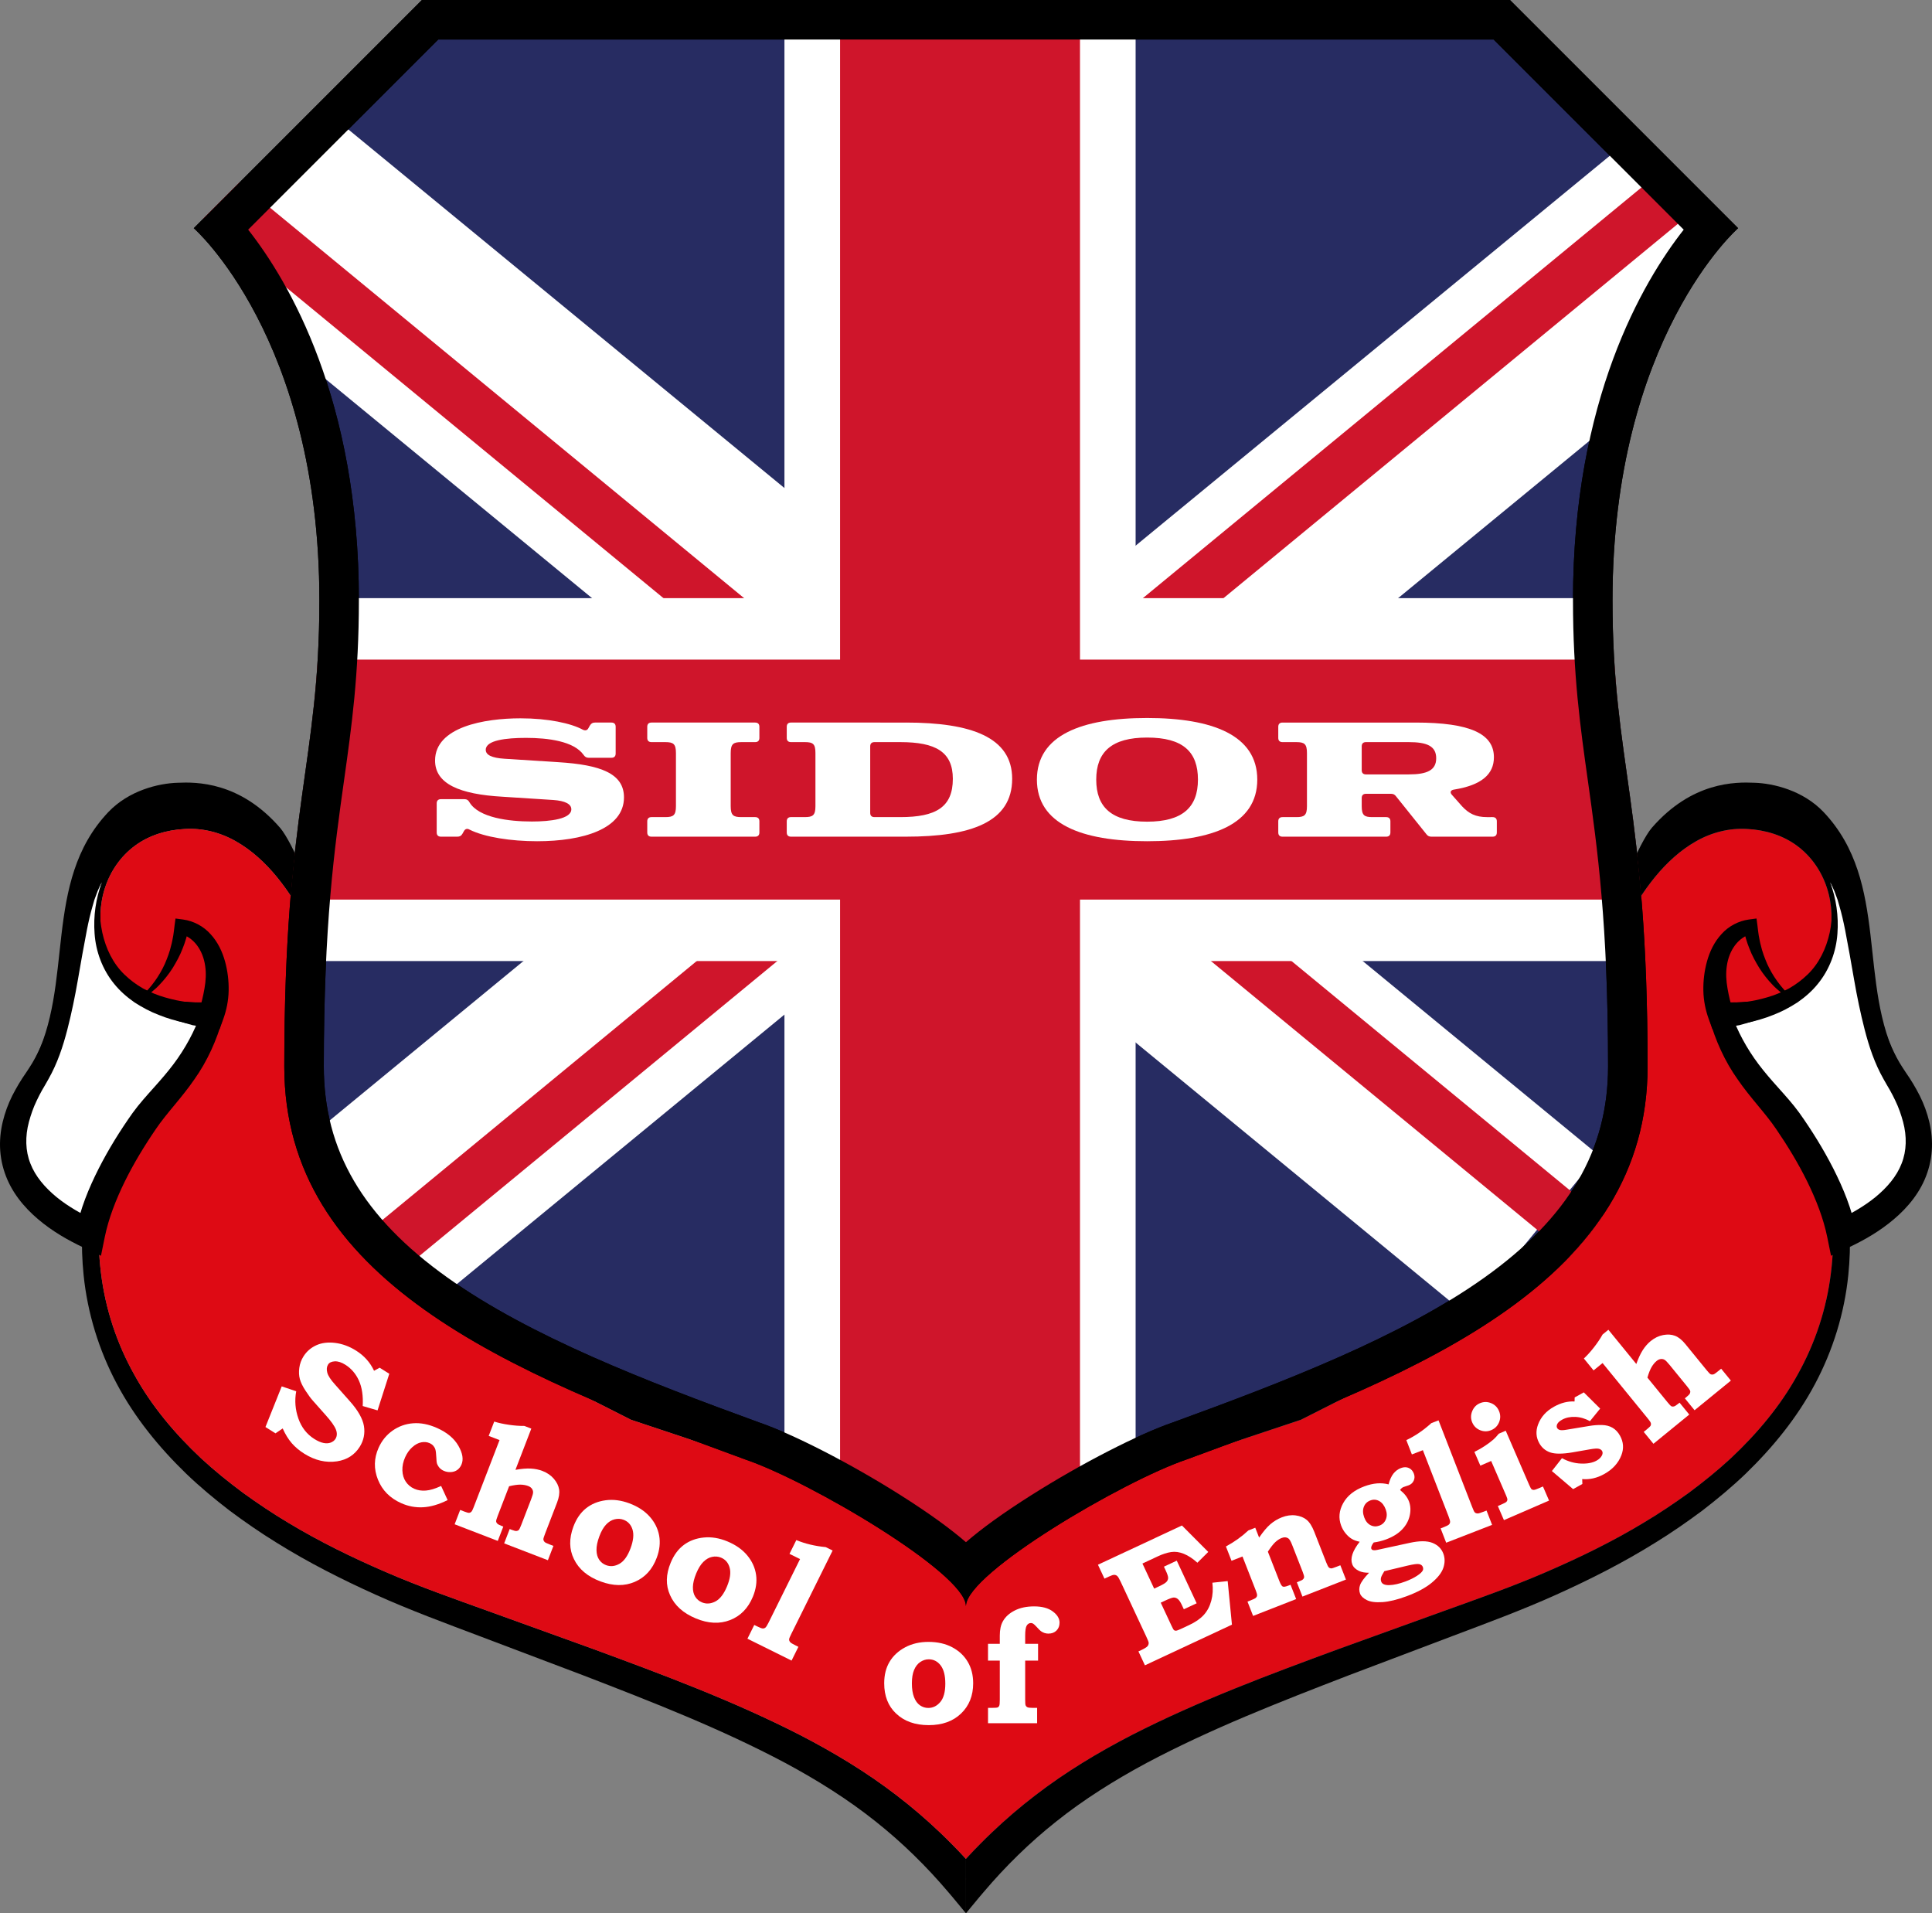
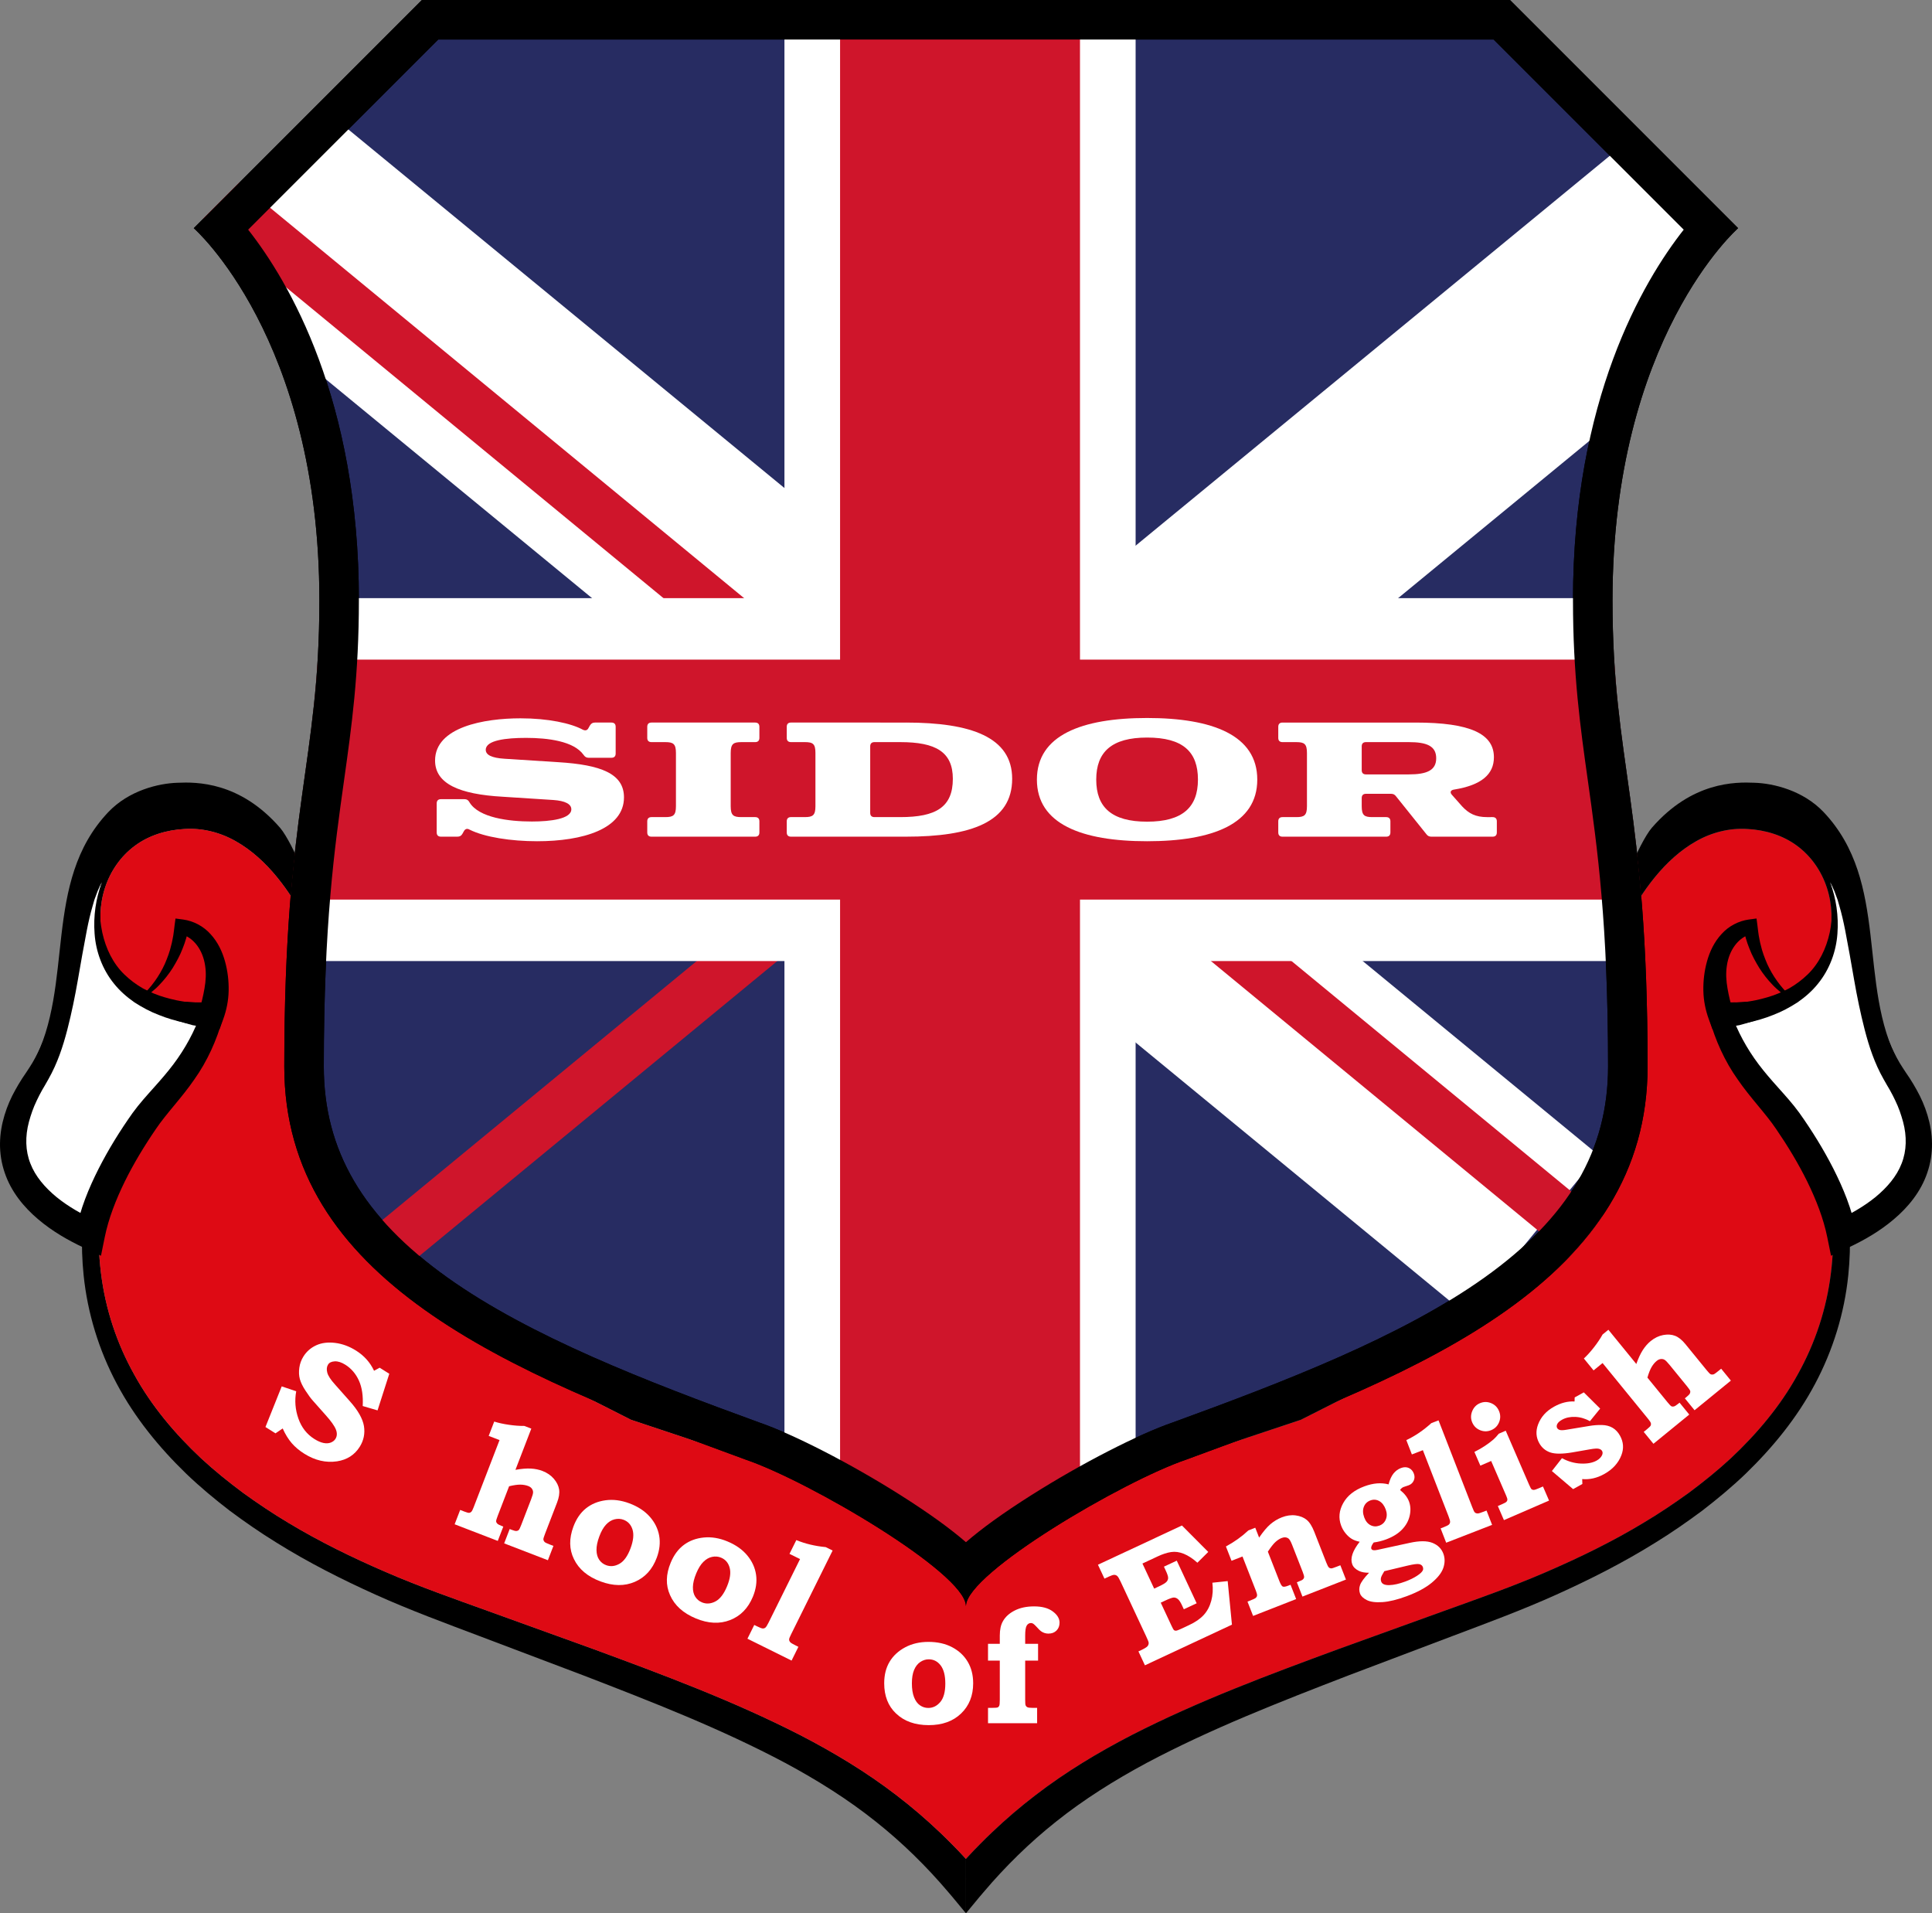
<svg xmlns="http://www.w3.org/2000/svg" version="1.1" baseProfile="basic" id="Warstwa_1" x="0px" y="0px" viewBox="0 0 391.216 387.366" xml:space="preserve">
  <rect x="0" y="0" width="391.216" height="387.366" fill="#808080" stroke="none" />
  <style type="text/css">
	.st0{display:none;}
	.st1{display:inline;fill:#DE0A14;}
	.st2{display:inline;}
	.st3{fill:#DE0A14;}
	.st4{fill:#FFFFFF;}
	.st5{fill:none;}
	.st6{fill:#272C62;}
	.st7{fill:#CF152B;}
</style>
  <g class="st0">
    <path class="st1" d="M62.065,340.316c0.185-2.271-0.317-4.535-1.438-6.518c-3.175-5.617-10.751-16.352-22.275-16.352   c-12.515,0-19.067,9.383-19.067,18.733c0,13.693,2.205,21.229-0.81,59.853c-2.356,30.184,14.968,59.183,70.933,79.896   c56.772,21.011,83.503,29.356,106.187,56.19c0-20.54,0-63.939,0-63.939l-24.47-17.89l-16.131-7.62l-25.833-8.282l-27.276-13.411   l-14.798-8.858l-12.442-10.233l-9.534-15.644l-3.258-14.245l-0.552-10.988l-0.105-9.47c-0.004-0.349,0.008-0.699,0.037-1.047   L62.065,340.316z" />
    <path class="st2" d="M62.065,340.316c0.138-1.883-0.194-3.799-0.975-5.512c-0.852-1.676-1.922-3.246-3.02-4.77   c-1.126-1.508-2.345-2.946-3.683-4.256c-1.33-1.315-2.758-2.528-4.317-3.522c-0.757-0.531-1.578-0.948-2.377-1.39   c-0.411-0.199-0.837-0.364-1.252-0.548c-0.411-0.193-0.837-0.344-1.27-0.471c-1.693-0.625-3.486-0.828-5.222-0.878   c-3.495,0.035-7.053,0.904-9.775,2.728c-2.785,1.747-4.751,4.407-5.827,7.309c-0.533,1.46-0.86,2.981-0.98,4.506l-0.04,1.144   c-0.001,0.38,0.04,0.761,0.053,1.137c0.007,0.34,0.06,0.838,0.1,1.288l0.109,1.37l1.126,11.174   c0.337,3.813,0.239,7.691,0.233,11.536c-0.012,7.702-0.302,15.345-0.762,22.951c-0.228,3.803-0.495,7.598-0.783,11.388   c-0.088,0.981-0.091,1.81-0.128,2.696l-0.098,2.626c-0.072,0.878,0.031,1.744,0.062,2.614l0.129,2.609   c0.558,6.93,2.457,13.676,5.63,19.849c3.157,6.186,7.542,11.775,12.61,16.758c5.012,5.056,10.944,9.281,17.059,13.184l4.686,2.814   c0.768,0.489,1.587,0.901,2.401,1.323l2.438,1.27c1.636,0.829,3.225,1.735,4.898,2.504l5.03,2.283   c3.313,1.599,6.811,2.847,10.234,4.236l2.578,1.022l2.651,0.982l5.311,1.959l21.279,7.865c7.095,2.688,14.201,5.347,21.267,8.286   c7.057,2.942,14.12,5.981,20.998,9.624c6.877,3.613,13.601,7.738,19.84,12.59c6.247,4.837,11.953,10.391,17.04,16.375l-8.598,3.147   l0-63.938l1.998,3.935l-24.469-17.889l0.795,0.472l-16.13-7.62l0.594,0.234l-25.833-8.282l-0.341-0.109l-0.322-0.158L99.735,425.35   l-0.173-0.085l-0.18-0.107c-2.471-1.468-4.922-2.971-7.409-4.411c-2.482-1.45-5.007-2.828-7.43-4.377l-0.439-0.281l-0.164-0.144   c-2.017-1.775-3.963-3.635-5.944-5.453c-1.96-1.844-3.926-3.68-5.859-5.557l-0.709-0.689l-0.155-0.307   c-1.379-2.736-2.791-5.451-4.141-8.203l-4.081-8.24l-0.268-0.541l-0.024-0.177c-0.656-4.847-1.351-9.684-2.071-14.516l-0.029-0.195   l0-0.013c0.067-2.656,0.116-5.309,0.126-7.958c-0.014-2.648,0.087-5.298,0.173-7.946c0.072-2.635,0.028-5.314,0.385-7.936   C61.624,345.585,61.825,342.949,62.065,340.316z M62.065,340.316c-0.189,2.637-0.419,5.271-0.566,7.912   c-0.073,1.324-0.21,2.635-0.128,3.949l0.172,3.962c0.138,2.64,0.252,5.279,0.588,7.909c0.275,2.632,0.59,5.261,0.922,7.886   l-0.029-0.207c1.452,4.665,2.928,9.324,4.444,13.974l-0.292-0.718l5.453,7.404c1.827,2.462,3.593,4.962,5.392,7.441l-0.864-0.995   c2.214,1.535,4.395,3.11,6.583,4.676c2.167,1.592,4.367,3.143,6.498,4.78l-0.603-0.425c2.51,1.404,4.917,2.979,7.367,4.481   c2.445,1.512,4.927,2.963,7.388,4.447l-0.353-0.192l27.276,13.411l-0.663-0.267l25.832,8.282l0.305,0.098l0.289,0.137l16.131,7.62   l0.42,0.198l0.375,0.274l24.469,17.889l1.998,1.461v2.475l0,63.938v13.248l-8.598-10.101c-4.702-5.524-9.88-10.558-15.578-14.972   c-5.69-4.425-11.887-8.238-18.379-11.65c-6.477-3.435-13.31-6.38-20.193-9.248c-6.885-2.866-13.932-5.503-20.965-8.168   l-21.235-7.849l-5.32-1.962l-2.662-0.987l-2.69-1.064c-3.576-1.449-7.202-2.749-10.7-4.43l-5.287-2.402   c-1.759-0.81-3.459-1.771-5.191-2.651l-2.586-1.349c-0.863-0.448-1.73-0.887-2.559-1.411l-5.029-3.018   c-6.596-4.208-13.059-8.807-18.712-14.485c-5.688-5.59-10.762-12.017-14.478-19.303c-3.736-7.263-6.008-15.338-6.656-23.467   l-0.156-3.05c-0.037-1.016-0.141-2.036-0.069-3.046l0.109-3.036c0.042-1.001,0.063-2.061,0.145-2.962   c0.284-3.743,0.547-7.484,0.772-11.221c0.439-7.475,0.766-14.935,0.712-22.343c-0.025-3.709-0.323-7.385-0.334-11.118   c0.006-3.731,0.007-7.564,0.195-11.468l0.081-1.463c0.035-0.494,0.053-0.941,0.124-1.544c0.066-0.566,0.11-1.132,0.202-1.691   l0.331-1.664c0.533-2.195,1.358-4.302,2.464-6.246c2.275-3.848,5.756-6.979,9.765-8.576c1.975-0.861,4.071-1.288,6.12-1.495   l1.538-0.103c0.51-0.035,1.019,0.012,1.526,0.016c1.006-0.012,2.032,0.141,3.041,0.282c4.038,0.702,7.661,2.628,10.608,5.115   c1.487,1.239,2.853,2.595,4.078,4.06c1.234,1.455,2.394,2.964,3.418,4.561c1.03,1.59,2.047,3.19,2.836,4.916   C61.921,336.508,62.228,338.434,62.065,340.316z" />
  </g>
  <g>
    <g>
      <polygon class="st3" points="153.298,295.92 153.508,296.02 153.778,296.11   " />
      <path d="M2.661,230.977v0.13c0,3.78,14.39,11.77,14.11,15.52c-0.06,0.83-0.11,1.66-0.14,2.5c-0.1,3-0.01,6.02,0.3,9.03    c0.78,7.67,3.1,15.22,6.74,22.04c3.63,6.85,8.58,12.89,14.09,18.22c2.78,2.66,5.73,5.11,8.76,7.44c3.07,2.28,6.21,4.46,9.45,6.45    c6.47,4.04,13.27,7.48,20.18,10.59c6.92,3.12,14.04,5.73,21.02,8.37l21.01,7.95c13.94,5.38,27.87,10.81,40.86,17.72    c6.47,3.48,12.67,7.36,18.34,11.89c5.35,4.25,10.24,9.05,14.66,14.27c0.28,0.32,0.55,0.64,0.82,0.96l2.74,3.31l0-6.95l-0.02,0.01    c0-0.01,0-0.02-0.01-0.02l0.03,0.01v-4.06c-0.15-0.18-0.32-0.36-0.5-0.54c-0.74-0.81-1.51-1.61-2.29-2.39    c-0.81-0.83-1.64-1.64-2.48-2.44c-2.79-2.66-5.72-5.17-8.78-7.51c-6.13-4.72-12.76-8.7-19.53-12.2    c-13.61-6.96-27.76-12.21-41.84-17.4l-21.15-7.64c-7.07-2.55-14.08-5-20.86-7.94c-6.79-2.93-13.45-6.17-19.76-9.98    c-3.16-1.88-6.21-3.93-9.19-6.08c-2.94-2.19-5.8-4.49-8.48-6.97c-5.32-4.99-10.07-10.62-13.56-16.98    c-3.54-6.32-5.85-13.32-6.73-20.54c-0.45-3.6-0.56-7.26-0.37-10.91c0.06-1.24,0.14-2.48,0.22-3.74v-0.01    c0.15-2.48,0.32-4.98,0.44-7.47c0.39-7.5,0.66-15.01,0.64-22.54c-0.02-3.77-0.12-7.54-0.3-11.29l-0.55-10.08c0,0,0,0,0-0.01    l-0.06-1.13c-0.07-1.84-0.14-3.75-0.13-5.54c0.06-1.78,0.36-3.55,0.91-5.24c1.09-3.39,3.2-6.45,6.07-8.56    c2.87-2.13,6.45-3.21,10.07-3.39c3.61-0.23,7.23,0.69,10.39,2.5c3.18,1.8,5.93,4.35,8.27,7.2c1.17,1.43,2.26,2.94,3.25,4.51    c0.49,0.79,0.97,1.58,1.41,2.4l0.66,1.22l0.31,0.62l0.15,0.32l0.07,0.15c0.01,0.03,0.02,0.06,0.04,0.08v0.01    c-0.56,4.62-1.18,9.18-1.69,13.71v0.01l-0.01,0.08l-0.12,5.26c-0.03,1.75-0.1,3.51-0.1,5.27l0.18,10.52v0.09l0.04,0.2    c0.91,4.79,1.87,9.57,2.83,14.34l0.06,0.29l0.2,0.34l9.13,15.89l0.19,0.32l0.37,0.33l12.22,10.5l0.12,0.11l0.24,0.14l14.63,9.13    l0.07,0.05l0.17,0.08c9.02,4.62,18.02,9.27,27.07,13.82l0.21,0.11l0.29,0.1l25.47,8.48l-0.21-0.1l0.48,0.19l-0.27-0.09l15.87,7.62    l0.14,0.07l0.17,0.06l14.14,5.31l5.89,2.21l3.88,1.46l2,0.75v-8.88l-22.93-8.53l-15.95-7.42l-0.27-0.12l-0.22-0.07l-25.67-7.91    c-9.05-4.34-18.14-8.59-27.21-12.87l-0.02-0.01l-14.57-8.37l-12.16-9.56l-9.51-14.73c-1.18-4.56-2.35-9.14-3.57-13.69l-0.86-10.25    c-0.12-1.74-0.17-3.48-0.26-5.23l-0.24-5.23c0.25-4.69,0.38-9.34,0.57-13.93c-0.05-0.19-0.08-0.2-0.1-0.26l-0.07-0.17l-0.15-5.32    l-0.3-0.65l-0.64-1.26c-0.44-0.84-0.82-3.37-1-4.3c-0.28-1.34-2.51-5.73-3.76-7.15c-8.13-9.34-16.89-9.28-20.78-9.11    c-3.84,0.12-9.83,1.55-14,5.94c-13.5,14.24-6.7,34.95-15.26,50.85c-1.59,2.95-3.11,7.28-3.81,13.52v0.01    C2.781,229.496,2.721,230.227,2.661,230.977z" />
      <path class="st3" d="M371.12,246.837c-0.06-1.24-0.14-2.48-0.22-3.74v-0.01c-0.15-2.48-0.32-4.98-0.44-7.47    c-0.39-7.5-0.66-15.01-0.64-22.54c0.02-3.77,0.12-7.54,0.3-11.29l0.55-10.08c0,0,0,0,0-0.01l0.06-1.13    c0.07-1.84,0.14-3.75,0.13-5.54c-0.06-1.78-0.36-3.55-0.91-5.24c-1.09-3.39-3.2-6.45-6.07-8.56c-2.87-2.13-6.45-3.21-10.07-3.39    c-3.61-0.23-7.23,0.69-10.39,2.5c-3.18,1.8-5.93,4.35-8.27,7.2c-1.17,1.43-2.26,2.94-3.25,4.51c-0.49,0.79-0.97,1.58-1.41,2.4    l-0.66,1.22l-0.31,0.62l-0.15,0.32l-0.07,0.15c-0.01,0.03-0.02,0.06-0.04,0.08v0.01c0.56,4.62,1.18,9.18,1.69,13.71v0.01    l0.01,0.08l0.12,5.26c0.03,1.75,0.1,3.51,0.1,5.27l-0.18,10.52v0.09l-0.04,0.2c-0.91,4.79-1.87,9.57-2.83,14.34l-0.06,0.29    l-0.2,0.34l-9.13,15.89l-0.19,0.32l-0.37,0.33l-12.22,10.5l-0.12,0.11l-0.24,0.14l-14.63,9.13l-0.07,0.05l-0.17,0.08    c-9.02,4.62-18.02,9.27-27.07,13.82l-0.21,0.11l-0.29,0.1l-25.47,8.48l-15.87,7.62l-0.14,0.07l-0.17,0.06l-14.14,5.31l-5.89,2.21    l-3.88,1.46l-2,0.75l-2-0.75l-3.88-1.46l-5.89-2.21l-14.14-5.31l-0.17-0.06l-0.14-0.07l-15.87-7.62l-25.47-8.48l-0.29-0.1    l-0.21-0.11c-9.05-4.55-18.05-9.2-27.07-13.82l-0.17-0.08l-0.07-0.05l-14.63-9.13l-0.24-0.14l-0.12-0.11l-12.22-10.5l-0.37-0.33    l-0.19-0.32l-9.13-15.89l-0.2-0.34l-0.06-0.29c-0.96-4.77-1.92-9.55-2.83-14.34l-0.04-0.2v-0.09l-0.18-10.52    c0-1.76,0.07-3.52,0.1-5.27l0.12-5.26l0.01-0.08v-0.01c0.51-4.53,1.13-9.09,1.69-13.71v-0.01c-0.02-0.02-0.03-0.05-0.04-0.08    l-0.07-0.15l-0.15-0.32l-0.31-0.62l-0.66-1.22c-0.44-0.82-0.92-1.61-1.41-2.4c-0.99-1.57-2.08-3.08-3.25-4.51    c-2.34-2.85-5.09-5.4-8.27-7.2c-3.16-1.81-6.78-2.73-10.39-2.5c-3.62,0.18-7.2,1.26-10.07,3.39c-2.87,2.11-4.98,5.17-6.07,8.56    c-0.55,1.69-0.85,3.46-0.91,5.24c-0.01,1.79,0.06,3.7,0.13,5.54l0.06,1.13c0,0.01,0,0.01,0,0.01l0.55,10.08    c0.18,3.75,0.28,7.52,0.3,11.29c0.02,7.53-0.25,15.04-0.64,22.54c-0.12,2.49-0.29,4.99-0.44,7.47v0.01    c-0.08,1.26-0.16,2.5-0.22,3.74c-0.19,3.65-0.08,7.31,0.37,10.91c0.88,7.22,3.19,14.22,6.73,20.54    c3.49,6.36,8.24,11.99,13.56,16.98c2.68,2.48,5.54,4.78,8.48,6.97c2.98,2.15,6.03,4.2,9.19,6.08c6.31,3.81,12.97,7.05,19.76,9.98    c6.78,2.94,13.79,5.39,20.86,7.94l21.15,7.64c14.08,5.19,28.23,10.44,41.84,17.4c6.77,3.5,13.4,7.48,19.53,12.2    c3.06,2.34,5.99,4.85,8.78,7.51c0.84,0.8,1.67,1.61,2.48,2.44c0.78,0.78,1.55,1.58,2.29,2.39c0.18,0.18,0.35,0.36,0.5,0.54v0    c0,0,0,0,0,0c0,0,0,0,0,0v0c0.15-0.18,0.32-0.36,0.5-0.54c0.74-0.81,1.51-1.61,2.29-2.39c0.81-0.83,1.64-1.64,2.48-2.44    c2.79-2.66,5.72-5.17,8.78-7.51c6.13-4.72,12.76-8.7,19.53-12.2c13.61-6.96,27.76-12.21,41.84-17.4l21.15-7.64    c7.07-2.55,14.08-5,20.86-7.94c6.79-2.93,13.45-6.17,19.76-9.98c3.16-1.88,6.21-3.93,9.19-6.08c2.94-2.19,5.8-4.49,8.48-6.97    c5.32-4.99,10.07-10.62,13.56-16.98c3.54-6.32,5.85-13.32,6.73-20.54C371.2,254.146,371.31,250.486,371.12,246.837z" />
      <g>
        <path class="st4" d="M20.617,178.66c0,0-7.875,25.032,22.309,26.947c-3.387,10.969-9.791,15.755-13.62,21.202     c-3.828,5.448-9.397,14.577-11.03,23.117C8.252,245.287-4.411,235.79,7.442,218.048C14.215,207.962,15.291,186.107,20.617,178.66     z" />
        <path d="M20.617,178.66c-0.609,3.403-0.587,6.884,0.096,10.147c0.714,3.252,2.176,6.275,4.467,8.48     c1.135,1.104,2.406,2.05,3.783,2.835c1.413,0.733,2.877,1.371,4.434,1.805c3.09,0.909,6.37,1.311,9.673,1.421l2.81,0.094     l-0.792,2.832c-1.209,4.323-3.11,8.575-5.734,12.261c-2.55,3.725-5.665,6.883-7.808,10.071c-2.337,3.417-4.49,6.97-6.296,10.638     c-1.792,3.664-3.276,7.463-4.043,11.241l-0.761,3.754l-3.422-1.606c-3.248-1.525-6.438-3.344-9.307-5.789     c-2.854-2.41-5.458-5.542-6.759-9.401c-0.658-1.906-0.98-3.938-0.957-5.928c0.018-1.993,0.367-3.933,0.919-5.756     c0.55-1.824,1.31-3.547,2.209-5.141c0.433-0.811,0.922-1.576,1.404-2.343c0.496-0.737,1.053-1.537,1.428-2.141     c1.696-2.568,2.939-5.642,4.083-8.758c1.136-3.133,2.047-6.393,3.012-9.657c0.979-3.262,1.874-6.57,3.019-9.82     C17.216,184.674,18.463,181.352,20.617,178.66z M20.617,178.66c-0.245,0.396-0.438,0.82-0.592,1.181     c-0.171,0.34-0.327,0.728-0.469,1.136l-0.44,1.186l-0.351,1.22c-0.479,1.616-0.847,3.269-1.177,4.93     c-0.645,3.326-1.235,6.671-1.815,10.043c-0.586,3.37-1.273,6.741-2.144,10.121c-0.879,3.377-1.981,6.766-3.834,10.027     c-0.48,0.871-0.858,1.496-1.27,2.2c-0.377,0.702-0.766,1.401-1.089,2.117c-0.693,1.419-1.188,2.885-1.583,4.331     c-0.774,2.907-0.726,5.822,0.298,8.408c0.996,2.6,2.951,4.869,5.301,6.804c2.37,1.929,5.164,3.498,8.079,4.856l-4.182,2.147     c0.874-4.611,2.624-8.799,4.625-12.762c2.02-3.961,4.34-7.7,6.881-11.281c1.373-1.896,2.883-3.536,4.288-5.118     c1.414-1.581,2.76-3.118,3.968-4.729c2.417-3.21,4.316-6.718,5.656-10.536l2.019,2.925c-3.576-0.353-7.192-0.988-10.624-2.377     c-1.723-0.653-3.373-1.542-4.938-2.551c-1.536-1.069-2.966-2.314-4.137-3.781c-2.375-2.917-3.685-6.552-3.934-10.12     C18.886,185.461,19.402,181.911,20.617,178.66z" />
      </g>
      <path d="M28.467,201.909c0.007-0.15,0.232-0.318,0.213-0.298l0.098-0.082l0.193-0.169c0.129-0.112,0.253-0.232,0.375-0.353    c0.249-0.235,0.481-0.493,0.713-0.745c0.453-0.518,0.886-1.049,1.282-1.605c0.798-1.108,1.484-2.287,2.041-3.518    c0.53-1.243,1.01-2.5,1.3-3.811c0.185-0.641,0.272-1.311,0.411-1.959c0.11-0.657,0.167-1.325,0.255-1.982l0.19-1.425l1.541,0.204    c2.091,0.276,4.151,1.371,5.569,2.972c1.454,1.58,2.361,3.513,2.907,5.466c0.547,1.961,0.783,3.973,0.746,5.969    c-0.037,1.998-0.436,3.962-1.109,5.802l-0.733,2.004l-1.936-0.256c-1.092-0.145-2.182-0.318-3.268-0.525l-0.191-0.025    c-0.979-0.264-1.956-0.544-2.927-0.852l-0.147-0.031c-0.758-0.291-1.503-0.634-2.255-0.952l-0.112-0.033    c-0.599-0.298-1.18-0.651-1.769-0.978l-0.101-0.038c-0.361-0.24-0.712-0.505-1.065-0.765c-0.354-0.257-0.705-0.522-1.05-0.801    l-0.049-0.024C29.065,202.702,28.693,202.181,28.467,201.909z M28.967,201.892c0.557,0.144,0.968,0.039,1.229,0.061l-0.049-0.024    c0.44,0.056,0.874,0.127,1.304,0.207c0.432,0.076,0.866,0.146,1.289,0.242l-0.101-0.038c0.668,0.088,1.345,0.15,2.004,0.267    l-0.112-0.033c0.813,0.076,1.631,0.128,2.437,0.231l-0.147-0.031c1.019,0.038,2.032,0.104,3.043,0.186l-0.191-0.025    c1.106-0.009,2.209,0.015,3.309,0.068l-2.668,1.747c0.434-1.536,0.824-3.062,1.089-4.608c0.275-1.541,0.373-3.123,0.134-4.633    c-0.441-3.026-2.185-5.695-5.018-6.462l1.73-1.221c-0.34,1.445-0.717,2.879-1.286,4.247c-0.526,1.381-1.245,2.68-2.007,3.926    c-0.789,1.235-1.701,2.383-2.708,3.426c-0.496,0.528-1.046,1.004-1.605,1.46c-0.286,0.221-0.568,0.445-0.869,0.646    c-0.148,0.103-0.297,0.205-0.451,0.3l-0.231,0.143l-0.118,0.069C28.883,202.114,29.033,201.993,28.967,201.892z" />
      <g>
        <polygon class="st3" points="237.431,296.106 237.741,296.006 237.921,295.916    " />
        <path class="st3" d="M195.601,380.416l0.04,0.01c0-0.01,0-0.02,0.01-0.02L195.601,380.416z" />
        <path class="st3" d="M195.568,380.41c0.01,0,0.01,0.01,0.01,0.02l0.02-0.01L195.568,380.41z" />
-         <path d="M195.568,380.41c0.01,0,0.01,0.01,0.01,0.02l0.02-0.01L195.568,380.41z" />
+         <path d="M195.568,380.41c0.01,0,0.01,0.01,0.01,0.02l0.02-0.01L195.568,380.41" />
      </g>
    </g>
    <g>
      <polygon class="st3" points="237.918,295.92 237.708,296.02 237.438,296.11   " />
      <path d="M388.34,228.796v-0.01c-0.7-6.24-2.22-10.57-3.81-13.52c-8.56-15.9-1.76-36.61-15.26-50.85c-4.17-4.39-10.16-5.82-14-5.94    c-3.89-0.17-12.65-0.23-20.78,9.11c-1.25,1.42-3.48,5.81-3.76,7.15c-0.18,0.93-0.56,3.46-1,4.3l-0.64,1.26l-0.3,0.65l-0.15,5.32    l-0.07,0.17c-0.02,0.06-0.05,0.07-0.1,0.26c0.19,4.59,0.32,9.24,0.57,13.93l-0.24,5.23c-0.09,1.75-0.14,3.49-0.26,5.23    l-0.86,10.25c-1.22,4.55-2.39,9.13-3.57,13.69l-9.51,14.73l-12.16,9.56l-14.57,8.37l-0.02,0.01c-9.07,4.28-18.16,8.53-27.21,12.87    l-25.67,7.91l-0.22,0.07l-0.27,0.12l-15.95,7.42l-22.93,8.53v8.88l2-0.75l3.88-1.46l5.89-2.21l14.14-5.31l0.17-0.06l0.14-0.07    l15.87-7.62l-0.27,0.09l0.48-0.19l-0.21,0.1l25.47-8.48l0.29-0.1l0.21-0.11c9.05-4.55,18.05-9.2,27.07-13.82l0.17-0.08l0.07-0.05    l14.63-9.13l0.24-0.14l0.12-0.11l12.22-10.5l0.37-0.33l0.19-0.32l9.13-15.89l0.2-0.34l0.06-0.29c0.96-4.77,1.92-9.55,2.83-14.34    l0.04-0.2v-0.09l0.18-10.52c0-1.76-0.07-3.52-0.1-5.27l-0.12-5.26l-0.01-0.08v-0.01c-0.51-4.53-1.13-9.09-1.69-13.71v-0.01    c0.02-0.02,0.03-0.05,0.04-0.08l0.07-0.15l0.15-0.32l0.31-0.62l0.66-1.22c0.44-0.82,0.92-1.61,1.41-2.4    c0.99-1.57,2.08-3.08,3.25-4.51c2.34-2.85,5.09-5.4,8.27-7.2c3.16-1.81,6.78-2.73,10.39-2.5c3.62,0.18,7.2,1.26,10.07,3.39    c2.87,2.11,4.98,5.17,6.07,8.56c0.55,1.69,0.85,3.46,0.91,5.24c0.01,1.79-0.06,3.7-0.13,5.54l-0.06,1.13c0,0.01,0,0.01,0,0.01    l-0.55,10.08c-0.18,3.75-0.28,7.52-0.3,11.29c-0.02,7.53,0.25,15.04,0.64,22.54c0.12,2.49,0.29,4.99,0.44,7.47v0.01    c0.08,1.26,0.16,2.5,0.22,3.74c0.19,3.65,0.08,7.31-0.37,10.91c-0.88,7.22-3.19,14.22-6.73,20.54    c-3.49,6.36-8.24,11.99-13.56,16.98c-2.68,2.48-5.54,4.78-8.48,6.97c-2.98,2.15-6.03,4.2-9.19,6.08    c-6.31,3.81-12.97,7.05-19.76,9.98c-6.78,2.94-13.79,5.39-20.86,7.94l-21.15,7.64c-14.08,5.19-28.23,10.44-41.84,17.4    c-6.77,3.5-13.4,7.48-19.53,12.2c-3.06,2.34-5.99,4.85-8.78,7.51c-0.84,0.8-1.67,1.61-2.48,2.44c-0.78,0.78-1.55,1.58-2.29,2.39    c-0.18,0.18-0.35,0.36-0.5,0.54v4.06l0.03-0.01c-0.01,0-0.01,0.01-0.01,0.02l-0.02-0.01l0,6.95l2.74-3.31    c0.27-0.32,0.54-0.64,0.82-0.96c4.42-5.22,9.31-10.02,14.66-14.27c5.67-4.53,11.87-8.41,18.34-11.89    c12.99-6.91,26.92-12.34,40.86-17.72l21.01-7.95c6.98-2.64,14.1-5.25,21.02-8.37c6.91-3.11,13.71-6.55,20.18-10.59    c3.24-1.99,6.38-4.17,9.45-6.45c3.03-2.33,5.98-4.78,8.76-7.44c5.51-5.33,10.46-11.37,14.09-18.22    c3.64-6.82,5.96-14.37,6.74-22.04c0.31-3.01,0.4-6.03,0.3-9.03c-0.03-0.84-0.08-1.67-0.14-2.5c-0.28-3.75,14.11-11.74,14.11-15.52    v-0.13C388.48,230.227,388.42,229.496,388.34,228.796z" />
      <g>
        <path class="st4" d="M370.599,178.66c0,0,7.875,25.032-22.309,26.947c3.387,10.969,9.791,15.755,13.62,21.202     c3.828,5.448,9.397,14.577,11.03,23.117c10.026-4.638,22.688-14.135,10.835-31.877     C377.001,207.962,375.925,186.107,370.599,178.66z" />
        <path d="M370.599,178.66c1.215,3.251,1.731,6.802,1.466,10.376c-0.249,3.568-1.559,7.203-3.934,10.12     c-1.171,1.467-2.601,2.712-4.137,3.781c-1.565,1.009-3.215,1.898-4.938,2.551c-3.432,1.388-7.048,2.024-10.624,2.377l2.019-2.925     c1.34,3.818,3.239,7.326,5.656,10.536c1.208,1.611,2.554,3.148,3.968,4.729c1.405,1.582,2.915,3.222,4.288,5.118     c2.541,3.581,4.861,7.321,6.881,11.281c2.001,3.963,3.751,8.151,4.625,12.762l-4.182-2.147c2.915-1.358,5.709-2.927,8.079-4.856     c2.349-1.935,4.304-4.204,5.301-6.804c1.024-2.586,1.071-5.501,0.298-8.408c-0.395-1.446-0.889-2.912-1.583-4.331     c-0.322-0.716-0.711-1.415-1.089-2.117c-0.412-0.704-0.79-1.329-1.271-2.2c-1.854-3.261-2.956-6.65-3.834-10.027     c-0.871-3.381-1.559-6.751-2.145-10.121c-0.58-3.372-1.17-6.717-1.815-10.043c-0.331-1.661-0.699-3.314-1.177-4.93l-0.352-1.22     l-0.44-1.186c-0.141-0.407-0.298-0.796-0.469-1.136C371.037,179.479,370.844,179.056,370.599,178.66z M370.599,178.66     c2.154,2.692,3.401,6.014,4.544,9.238c1.145,3.25,2.039,6.559,3.019,9.82c0.965,3.265,1.876,6.524,3.012,9.657     c1.144,3.116,2.387,6.19,4.083,8.758c0.374,0.604,0.932,1.403,1.428,2.141c0.482,0.768,0.971,1.532,1.404,2.343     c0.898,1.594,1.658,3.317,2.208,5.141c0.552,1.822,0.901,3.762,0.919,5.756c0.023,1.99-0.299,4.022-0.957,5.928     c-1.301,3.859-3.905,6.991-6.759,9.401c-2.869,2.445-6.059,4.264-9.307,5.789l-3.422,1.606l-0.761-3.754     c-0.766-3.779-2.25-7.577-4.042-11.241c-1.806-3.668-3.959-7.222-6.296-10.638c-2.143-3.188-5.259-6.346-7.808-10.071     c-2.624-3.685-4.525-7.938-5.734-12.261l-0.792-2.832l2.811-0.094c3.303-0.11,6.583-0.512,9.673-1.421     c1.558-0.434,3.022-1.072,4.434-1.805c1.376-0.785,2.647-1.731,3.783-2.835c2.291-2.206,3.753-5.229,4.467-8.48     C371.186,185.544,371.208,182.063,370.599,178.66z" />
      </g>
      <path d="M362.249,201.892c-0.066,0.102,0.084,0.222-0.006,0.151l-0.118-0.069l-0.231-0.143c-0.155-0.095-0.303-0.197-0.451-0.3    c-0.301-0.201-0.582-0.425-0.869-0.646c-0.559-0.455-1.109-0.932-1.605-1.46c-1.008-1.042-1.919-2.19-2.708-3.426    c-0.762-1.246-1.481-2.545-2.007-3.926c-0.569-1.368-0.946-2.801-1.286-4.247l1.73,1.221c-2.833,0.767-4.577,3.436-5.018,6.462    c-0.238,1.51-0.141,3.092,0.134,4.633c0.265,1.545,0.654,3.071,1.089,4.608l-2.668-1.747c1.1-0.053,2.203-0.077,3.309-0.068    l-0.191,0.025c1.011-0.082,2.025-0.148,3.043-0.186l-0.146,0.031c0.805-0.103,1.624-0.156,2.437-0.231l-0.112,0.033    c0.659-0.117,1.335-0.179,2.004-0.267l-0.101,0.038c0.423-0.096,0.857-0.167,1.289-0.242c0.43-0.079,0.864-0.15,1.304-0.207    l-0.049,0.024C361.282,201.931,361.692,202.035,362.249,201.892z M362.749,201.909c-0.226,0.272-0.598,0.793-1.12,1.188    l-0.049,0.024c-0.345,0.279-0.695,0.544-1.05,0.801c-0.353,0.26-0.703,0.525-1.065,0.765l-0.101,0.038    c-0.589,0.327-1.17,0.68-1.769,0.978l-0.112,0.033c-0.751,0.319-1.496,0.661-2.255,0.952l-0.147,0.031    c-0.972,0.308-1.948,0.588-2.927,0.852l-0.191,0.025c-1.086,0.207-2.176,0.38-3.268,0.525l-1.936,0.256l-0.733-2.004    c-0.673-1.84-1.072-3.803-1.109-5.802c-0.037-1.996,0.199-4.009,0.746-5.969c0.546-1.952,1.453-3.885,2.907-5.466    c1.418-1.601,3.478-2.696,5.569-2.972l1.541-0.204l0.19,1.425c0.088,0.656,0.144,1.324,0.255,1.982    c0.138,0.649,0.225,1.319,0.41,1.959c0.291,1.311,0.77,2.568,1.3,3.811c0.557,1.231,1.242,2.41,2.041,3.518    c0.396,0.557,0.83,1.088,1.282,1.605c0.232,0.251,0.464,0.509,0.713,0.745c0.123,0.121,0.247,0.24,0.375,0.353l0.193,0.169    l0.098,0.082C362.518,201.591,362.743,201.759,362.749,201.909z" />
      <g>
-         <polygon class="st3" points="153.785,296.106 153.475,296.006 153.296,295.916    " />
        <path class="st3" d="M195.616,380.416l-0.04,0.01c0-0.01,0-0.02-0.01-0.02L195.616,380.416z" />
        <path class="st3" d="M195.648,380.41c-0.01,0-0.01,0.01-0.01,0.02l-0.02-0.01L195.648,380.41z" />
-         <path d="M195.618,380.42l0.02,0.01c0-0.01,0-0.02,0.01-0.02L195.618,380.42z" />
      </g>
    </g>
    <polygon class="st5" points="153.768,296.106 153.458,296.006 153.278,295.916  " />
    <path class="st5" d="M195.598,380.416l-0.04,0.01c0-0.01,0-0.02-0.01-0.02L195.598,380.416z" />
    <g>
      <path class="st6" d="M195.595,317.686c-2.757-2.817-7.447-6.584-15.448-11.641c-9.909-6.263-21.107-12.019-27.865-14.322    c-49.596-18.076-90.714-36.278-90.714-75.797c0-29.078,2.195-44.677,4.131-58.44c1.529-10.864,2.973-21.125,2.973-35.94    c0-43.903-16.802-67.41-23.818-75.31L87.089,4h108.506l-3.407-3.407h6.831L195.596,4h108.505l42.236,42.236    c-7.017,7.9-23.818,31.407-23.818,75.31c0,14.815,1.444,25.076,2.973,35.94c1.937,13.763,4.132,29.363,4.132,58.44    c0,39.519-41.119,57.721-90.794,75.825c-6.679,2.276-17.877,8.032-27.786,14.294C203.042,311.102,198.352,314.869,195.595,317.686    z" />
      <g>
        <path d="M195.595,0.612V8h106.849l38.496,38.496c-8.254,10.494-22.422,34.423-22.422,75.05c0,15.095,1.463,25.491,3.011,36.497     c1.918,13.633,4.093,29.086,4.093,57.883c0,16.973-7.952,30.548-25.024,42.719c-16.761,11.949-40.34,21.037-63.063,29.32     c-7.033,2.413-18.521,8.31-28.629,14.699c-5.914,3.738-10.205,6.876-13.312,9.567c-3.107-2.69-7.398-5.829-13.312-9.567     c-10.108-6.389-21.596-12.286-28.629-14.699c-22.724-8.283-46.302-17.371-63.063-29.32     c-17.073-12.171-25.024-25.746-25.024-42.719c0-28.798,2.174-44.25,4.093-57.883c1.549-11.006,3.011-21.402,3.011-36.497     c0-40.626-14.168-64.556-22.422-75.05L88.746,8h106.849L195.595,0.612L195.595,0.612 M305.758,0H195.595c0,0,0,0.211,0,0.607     c0-0.396,0-0.607,0-0.607H85.432L39.236,46.196c0,0,25.436,22.233,25.436,75.35c0,32.908-7.104,41.798-7.104,94.38     c0,42.994,44.54,61.767,93.423,79.583c12.921,4.405,44.264,22.863,44.595,29.537c0.002,0.1,0.004,0.151,0.006,0.151     c0.001,0,0.003-0.028,0.004-0.085c0.001,0.057,0.003,0.085,0.004,0.085c0.002,0,0.004-0.051,0.006-0.151     c0.33-6.674,31.674-25.132,44.595-29.537c48.884-17.816,93.423-36.589,93.423-79.583c0-52.583-7.104-61.472-7.104-94.38     c0-53.117,25.436-75.35,25.436-75.35L305.758,0L305.758,0z" />
      </g>
    </g>
    <g>
      <polygon class="st4" points="169.289,161.715 57.661,69.945 48.47,50.057 41.642,45.358 65.961,22.445 195.938,129.3   " />
      <rect x="157.621" y="174.405" transform="matrix(0.772 0.635 -0.635 0.772 179.585 -110.417)" class="st4" width="172.496" height="41.963" />
    </g>
    <polygon class="st4" points="224.107,169.607 328.337,83.918 346.124,46.401 330.706,27.647 197.458,137.191  " />
-     <rect x="53.956" y="172.471" transform="matrix(-0.772 0.635 -0.635 -0.772 371.364 253.839)" class="st4" width="172.496" height="41.963" />
    <polygon class="st7" points="210.395,170.285 203.795,178.305 189.495,166.525 188.975,166.095 182.725,160.955 180.805,159.365    171.455,151.665 169.565,150.115 161.155,143.185 148.835,133.035 137.035,123.315 57.925,58.165 41.115,44.315 48.485,36.945    54.685,42.055 153.365,123.315 165.165,133.035 167.755,135.165 171.455,138.215 177.735,143.385 182.725,147.495 188.965,152.635    196.105,158.515 197.135,159.365  " />
    <path class="st7" d="M324.385,246.345c-1.92,2.82-4.12,5.5-6.55,8.05l-6.19-5.1l-66.62-54.87l-15.55-12.81l-6.78-5.58l-1.59-1.31   l1.59-1.93l5.01-6.08l18.09,14.9l15.55,12.81l56.83,46.8L324.385,246.345z" />
-     <polygon class="st7" points="342.044,43.435 245.064,123.315 233.264,133.035 226.854,138.315 220.484,143.565 219.564,144.325    218.254,145.395 205.514,155.895 201.294,159.365 195.884,163.825 193.134,166.095 191.794,167.195 186.884,171.235    185.514,172.365 180.214,176.735 178.304,178.305 177.914,177.825 175.614,175.035 171.704,170.285 172.044,170.005    175.614,167.065 177.344,165.635 184.964,159.365 186.884,157.785 193.124,152.635 198.904,147.875 211.654,137.385    212.314,136.835 212.344,136.815 216.934,133.035 219.564,130.865 226.854,124.865 228.734,123.315 334.674,36.065  " />
    <polygon class="st7" points="181.497,174.725 176.687,178.685 173.127,181.615 170.377,183.885 159.107,193.165 157.577,194.425    78.987,259.165 73.252,250.44 141.257,194.425 156.807,181.615 159.107,179.725 161.407,177.825 163.217,176.335 168.527,171.965    170.377,170.435 174.897,166.715 175.287,167.195 175.947,167.985  " />
    <path class="st4" d="M325.489,121.104v73.471H62.861l-2.055-13.235c0.283-21.181,3.16-32.784,4.096-50.193   c0.179-3.131,0.289-6.447,0.309-10.043H325.489z" />
    <path class="st4" d="M158.844,3.607h71.11v293.301l-12.81,6.552c-19.607,20.167-31.194,9.372-48.58-4.123   c-2.4-1.863-6.24-4.834-9.72-4.859V3.607z" />
    <path class="st7" d="M218.689,7.585v296.833c-7.641,3.14-14.821,10.067-20.172,13.027l-12.769-7.027   c-2.839-1.57-11.967-8.088-15.639-9.778V7.585H218.689z" />
    <path class="st7" d="M332.358,182.13H58.838c1.69-20.5,4.58-31.73,5.52-48.58h262.48C327.778,150.4,330.668,161.63,332.358,182.13z   " />
    <path d="M195.595,0.612V8h106.849l38.496,38.496c-8.254,10.494-22.422,34.423-22.422,75.05c0,15.095,1.463,25.491,3.011,36.497   c1.918,13.633,4.093,29.086,4.093,57.883c0,16.973-7.952,30.548-25.024,42.719c-16.761,11.949-40.34,21.037-63.063,29.32   c-7.033,2.413-18.521,8.31-28.629,14.699c-5.914,3.738-10.205,6.876-13.312,9.567c-3.107-2.69-7.398-5.829-13.312-9.567   c-10.108-6.389-21.596-12.286-28.629-14.699c-22.724-8.283-46.302-17.371-63.063-29.32c-17.073-12.171-25.024-25.746-25.024-42.719   c0-28.798,2.174-44.25,4.093-57.883c1.549-11.006,3.011-21.402,3.011-36.497c0-40.626-14.168-64.556-22.422-75.05L88.746,8h106.849   L195.595,0.612L195.595,0.612 M305.758,0H195.595c0,0,0,0.211,0,0.607c0-0.396,0-0.607,0-0.607H85.432L39.236,46.196   c0,0,25.436,22.233,25.436,75.35c0,32.908-7.104,41.798-7.104,94.38c0,42.994,44.54,61.767,93.423,79.583   c12.921,4.405,44.264,22.863,44.595,29.537c0.002,0.1,0.004,0.151,0.006,0.151c0.001,0,0.003-0.028,0.004-0.085   c0.001,0.057,0.003,0.085,0.004,0.085c0.002,0,0.004-0.051,0.006-0.151c0.33-6.674,31.674-25.132,44.595-29.537   c48.884-17.816,93.423-36.589,93.423-79.583c0-52.583-7.104-61.472-7.104-94.38c0-53.117,25.436-75.35,25.436-75.35L305.758,0   L305.758,0z" />
    <g>
      <path class="st4" d="M119.188,153.417c-0.463,0-0.76-0.198-1.023-0.594c-1.98-2.772-7.195-3.433-11.65-3.433    c-3.994,0-8.152,0.462-8.152,2.41c0,1.056,1.221,1.65,3.795,1.815l10.859,0.693c8.646,0.528,13.334,2.31,13.334,7.129    c0,6.403-8.351,8.878-17.592,8.878c-5.281,0-10.627-0.825-13.664-2.344c-0.495-0.297-0.891-0.165-1.155,0.297l-0.297,0.528    c-0.231,0.429-0.562,0.594-1.023,0.594h-3.333c-0.562,0-0.858-0.297-0.858-0.858v-5.875c0-0.561,0.297-0.858,0.858-0.858h4.785    c0.463,0,0.76,0.198,0.99,0.627c1.881,3.135,7.954,3.895,12.641,3.895c3.796,0,7.987-0.528,7.987-2.476    c0-1.056-1.254-1.716-3.663-1.881l-10.265-0.66c-8.714-0.495-13.664-2.607-13.664-7.327c0-6.799,9.968-8.548,17.294-8.548    c5.578,0,10.199,0.99,12.642,2.311c0.495,0.231,0.892,0.132,1.122-0.33l0.297-0.528c0.264-0.429,0.561-0.594,1.023-0.594h3.334    c0.561,0,0.857,0.297,0.857,0.858v5.413c0,0.561-0.297,0.858-0.857,0.858H119.188z" />
      <path class="st4" d="M147.962,163.22c0,1.848,0.528,2.211,2.146,2.211h2.806c0.561,0,0.857,0.297,0.857,0.858v2.245    c0,0.561-0.297,0.858-0.857,0.858h-20.991c-0.562,0-0.858-0.297-0.858-0.858v-2.245c0-0.561,0.297-0.858,0.858-0.858h2.806    c1.617,0,2.145-0.363,2.145-2.211v-10.76c0-1.848-0.527-2.211-2.145-2.211h-2.806c-0.562,0-0.858-0.297-0.858-0.858v-2.244    c0-0.561,0.297-0.858,0.858-0.858h20.991c0.561,0,0.857,0.297,0.857,0.858v2.244c0,0.561-0.297,0.858-0.857,0.858h-2.806    c-1.617,0-2.146,0.363-2.146,2.211V163.22z" />
      <path class="st4" d="M183.438,146.288c13.168,0,21.519,2.938,21.519,11.387c0,8.779-8.351,11.717-21.519,11.717h-23.27    c-0.561,0-0.857-0.297-0.857-0.858v-2.245c0-0.561,0.297-0.858,0.857-0.858h2.806c1.618,0,2.146-0.363,2.146-2.211v-10.76    c0-1.848-0.495-2.211-2.146-2.211h-2.806c-0.561,0-0.857-0.297-0.857-0.858v-2.244c0-0.561,0.297-0.858,0.857-0.858H183.438z     M182.315,150.249h-5.248c-0.561,0-0.857,0.297-0.857,0.858v13.466c0,0.561,0.297,0.858,0.857,0.858h5.248    c7.162,0,10.628-1.98,10.628-7.756C192.943,152.229,189.477,150.249,182.315,150.249z" />
      <path class="st4" d="M209.965,157.84c0-8.977,9.043-12.476,22.312-12.476s22.312,3.499,22.312,12.476    c0,8.978-9.043,12.476-22.312,12.476S209.965,166.817,209.965,157.84z M232.277,166.355c7.162,0,10.298-2.904,10.298-8.515    s-3.004-8.515-10.298-8.515c-7.162,0-10.298,2.904-10.298,8.515S225.115,166.355,232.277,166.355z" />
      <path class="st4" d="M302.24,165.431c0.562,0,0.858,0.297,0.858,0.858v2.245c0,0.561-0.297,0.858-0.858,0.858h-12.376    c-0.43,0-0.76-0.132-1.023-0.495l-6.139-7.657c-0.265-0.363-0.562-0.528-1.023-0.528h-5.083c-0.562,0-0.858,0.297-0.858,0.858    v1.65c0,1.848,0.528,2.211,2.146,2.211h2.806c0.561,0,0.857,0.297,0.857,0.858v2.245c0,0.561-0.297,0.858-0.857,0.858h-20.991    c-0.562,0-0.858-0.297-0.858-0.858v-2.245c0-0.561,0.297-0.858,0.858-0.858h2.806c1.617,0,2.145-0.363,2.145-2.211v-10.76    c0-1.848-0.527-2.211-2.145-2.211h-2.806c-0.562,0-0.858-0.297-0.858-0.858v-2.244c0-0.561,0.297-0.858,0.858-0.858h26.965    c11.122,0,15.843,2.311,15.843,7.03c0,3.433-2.509,5.644-8.054,6.535c-0.726,0.099-0.924,0.562-0.429,1.089l2.046,2.311    c1.354,1.452,2.739,2.178,5.05,2.178H302.24z M275.737,155.926c0,0.561,0.297,0.858,0.858,0.858h8.681    c3.598,0,5.545-0.792,5.545-3.268c0-2.508-1.947-3.267-5.545-3.267h-8.681c-0.562,0-0.858,0.297-0.858,0.858V155.926z" />
    </g>
    <g>
      <path class="st4" d="M188.003,332.415c1.837,0,3.438,0.36,4.802,1.08s2.414,1.7,3.15,2.941c0.735,1.24,1.104,2.693,1.104,4.358    c0,2.514-0.816,4.555-2.449,6.123s-3.813,2.353-6.542,2.353c-2.782,0-4.995-0.79-6.639-2.369c-1.59-1.504-2.385-3.54-2.385-6.107    c0-1.687,0.362-3.137,1.088-4.351c0.725-1.214,1.774-2.188,3.15-2.925C184.656,332.783,186.23,332.415,188.003,332.415z     M188.067,335.944c-0.612,0-1.188,0.183-1.725,0.548s-0.953,0.902-1.248,1.611c-0.296,0.709-0.443,1.611-0.443,2.707    c0,1.128,0.145,2.063,0.436,2.804c0.289,0.741,0.689,1.289,1.2,1.644c0.51,0.354,1.071,0.532,1.684,0.532    c0.945,0,1.757-0.4,2.433-1.2c0.678-0.8,1.016-2.044,1.016-3.73c0-1.633-0.314-2.86-0.942-3.682    C189.848,336.354,189.045,335.944,188.067,335.944z" />
      <path class="st4" d="M210.202,332.802v3.4h-2.611v7.893c0,0.635,0.027,1.017,0.081,1.146c0.075,0.183,0.198,0.317,0.37,0.403    c0.172,0.086,0.526,0.129,1.064,0.129h0.902v3.11h-9.942v-3.11h0.79c0.645,0,1.036-0.032,1.176-0.097s0.244-0.18,0.314-0.347    c0.069-0.167,0.104-0.578,0.104-1.235v-7.893h-2.385v-3.4h2.385v-1.676c0-1.192,0.21-2.154,0.628-2.884    c0.494-0.892,1.289-1.617,2.385-2.175s2.406-0.838,3.932-0.838c1.611,0,2.874,0.341,3.787,1.023s1.369,1.437,1.369,2.264    c0,0.655-0.206,1.19-0.62,1.604c-0.413,0.414-0.958,0.62-1.636,0.62c-0.269,0-0.528-0.04-0.781-0.121    c-0.252-0.08-0.491-0.201-0.717-0.362c-0.161-0.107-0.436-0.376-0.822-0.806c-0.367-0.397-0.616-0.634-0.746-0.709    c-0.162-0.097-0.313-0.145-0.454-0.145c-0.367,0-0.657,0.169-0.868,0.507c-0.211,0.339-0.316,1.013-0.316,2.022v1.676H210.202z" />
    </g>
    <g>
      <path class="st4" d="M78.829,278.132l-2.378,7.413l-3.005-0.882c0.113-2.054-0.143-3.772-0.769-5.152    c-0.628-1.381-1.544-2.451-2.751-3.21c-0.782-0.492-1.496-0.719-2.146-0.684c-0.651,0.036-1.098,0.25-1.344,0.641    c-0.28,0.446-0.337,0.989-0.168,1.628c0.159,0.634,0.682,1.439,1.564,2.414l2.986,3.364c1.661,1.858,2.62,3.541,2.877,5.049    c0.242,1.511-0.043,2.914-0.855,4.205c-1.036,1.647-2.566,2.628-4.592,2.941c-2.254,0.334-4.468-0.182-6.64-1.548    c-1.01-0.635-1.855-1.349-2.539-2.139c-0.682-0.791-1.291-1.78-1.826-2.967l-1.458,0.986l-2.032-1.279l3.292-8.228l2.936,0.99    c-0.343,1.878-0.197,3.719,0.439,5.521s1.713,3.182,3.232,4.137c0.683,0.429,1.302,0.699,1.86,0.81    c0.56,0.11,1.049,0.083,1.471-0.083c0.423-0.167,0.736-0.414,0.942-0.741c0.343-0.545,0.373-1.179,0.093-1.902    c-0.291-0.729-0.984-1.704-2.081-2.926l-2.597-2.927c-0.396-0.439-0.887-1.106-1.472-2.001c-0.586-0.895-0.97-1.686-1.153-2.372    c-0.184-0.687-0.219-1.442-0.105-2.267c0.11-0.824,0.391-1.591,0.837-2.3c0.636-1.009,1.5-1.763,2.594-2.262    c1.095-0.498,2.369-0.658,3.823-0.479s2.864,0.697,4.229,1.555c1.646,1.035,2.864,2.398,3.653,4.087l1.133-0.62L78.829,278.132z" />
-       <path class="st4" d="M89.325,300.844l1.316,2.864c-1.783,0.886-3.44,1.37-4.971,1.451s-3.007-0.195-4.429-0.83    c-2.276-1.016-3.846-2.604-4.711-4.767c-0.864-2.162-0.821-4.307,0.129-6.436c0.645-1.442,1.588-2.604,2.833-3.483    c1.246-0.879,2.638-1.375,4.177-1.489c1.538-0.113,3.151,0.207,4.838,0.96c2.021,0.901,3.463,2.107,4.325,3.615    c0.862,1.508,1.061,2.782,0.597,3.822c-0.197,0.441-0.475,0.792-0.831,1.05c-0.356,0.259-0.788,0.404-1.297,0.436    s-0.992-0.055-1.453-0.26c-0.374-0.167-0.674-0.389-0.903-0.668c-0.228-0.278-0.391-0.574-0.486-0.887    c-0.044-0.138-0.079-0.519-0.107-1.143c-0.039-0.782-0.101-1.315-0.186-1.601s-0.225-0.538-0.419-0.76    c-0.196-0.222-0.449-0.404-0.764-0.543c-0.51-0.228-1.071-0.281-1.684-0.161c-0.613,0.12-1.218,0.448-1.814,0.981    c-0.597,0.533-1.079,1.212-1.446,2.036c-0.403,0.903-0.59,1.793-0.558,2.671c0.03,0.879,0.261,1.637,0.688,2.275    c0.427,0.637,0.999,1.116,1.714,1.436c0.688,0.306,1.463,0.429,2.325,0.367C87.07,301.72,88.11,301.407,89.325,300.844z" />
      <path class="st4" d="M107.587,289.237l-3.215,8.345c1.224-0.219,2.263-0.305,3.121-0.257c0.855,0.048,1.64,0.209,2.351,0.483    c0.953,0.367,1.724,0.897,2.314,1.591c0.59,0.694,0.942,1.414,1.059,2.161c0.115,0.747-0.024,1.631-0.419,2.654l-2.415,6.27    c-0.235,0.611-0.354,0.992-0.354,1.141c0.007,0.222,0.103,0.42,0.289,0.595c0.111,0.101,0.456,0.263,1.038,0.487l0.707,0.272    l-1.119,2.902l-8.855-3.413l1.118-2.901l0.452,0.173c0.431,0.167,0.741,0.241,0.933,0.222s0.345-0.089,0.461-0.211    c0.116-0.122,0.283-0.464,0.499-1.025l1.999-5.188c0.263-0.682,0.394-1.152,0.396-1.41c0.001-0.259-0.079-0.502-0.242-0.732    c-0.164-0.23-0.411-0.409-0.741-0.536c-0.47-0.181-0.999-0.275-1.586-0.283c-0.589-0.008-1.35,0.102-2.288,0.328l-2.304,5.984    c-0.221,0.571-0.328,0.939-0.323,1.102c0.006,0.164,0.078,0.317,0.216,0.463c0.139,0.146,0.44,0.308,0.907,0.487l0.328,0.127    l-1.118,2.901l-8.735-3.366l1.119-2.902l0.841,0.325c0.491,0.188,0.817,0.277,0.977,0.264c0.161-0.013,0.306-0.084,0.437-0.212    c0.13-0.128,0.284-0.423,0.462-0.885l5.255-13.636l-2.196-0.846l1.119-2.902c0.851,0.27,1.841,0.487,2.97,0.651    c1.127,0.165,2.171,0.242,3.131,0.231L107.587,289.237z" />
      <path class="st4" d="M127.423,304.357c1.723,0.64,3.097,1.536,4.126,2.686c1.027,1.149,1.669,2.435,1.926,3.854    c0.258,1.419,0.097,2.91-0.484,4.471c-0.876,2.355-2.353,3.984-4.431,4.884c-2.078,0.901-4.395,0.876-6.951-0.076    c-2.607-0.97-4.407-2.481-5.396-4.535c-0.966-1.963-1.001-4.148-0.106-6.555c0.589-1.581,1.434-2.814,2.537-3.699    c1.103-0.885,2.426-1.433,3.971-1.643C124.159,303.536,125.762,303.739,127.423,304.357z M126.254,307.687    c-0.574-0.213-1.176-0.242-1.807-0.087c-0.631,0.155-1.208,0.513-1.732,1.075c-0.524,0.562-0.977,1.356-1.358,2.383    c-0.395,1.057-0.584,1.984-0.57,2.779c0.013,0.796,0.197,1.449,0.552,1.959c0.355,0.51,0.819,0.872,1.394,1.085    c0.886,0.33,1.785,0.237,2.699-0.277c0.913-0.514,1.663-1.562,2.252-3.143c0.569-1.53,0.701-2.791,0.399-3.78    C127.779,308.693,127.17,308.028,126.254,307.687z" />
      <path class="st4" d="M147.295,312.072c1.697,0.704,3.037,1.649,4.021,2.837c0.984,1.187,1.579,2.495,1.783,3.923    c0.205,1.428-0.013,2.911-0.649,4.449c-0.963,2.322-2.499,3.895-4.608,4.717c-2.11,0.823-4.424,0.712-6.944-0.333    c-2.569-1.066-4.312-2.643-5.225-4.732c-0.894-1.998-0.847-4.183,0.138-6.554c0.646-1.558,1.536-2.759,2.67-3.602    c1.136-0.844,2.48-1.341,4.032-1.494C144.063,311.13,145.658,311.393,147.295,312.072z M146.002,315.356    c-0.565-0.235-1.167-0.286-1.802-0.154c-0.637,0.131-1.227,0.468-1.771,1.01c-0.545,0.542-1.028,1.318-1.447,2.331    c-0.432,1.042-0.656,1.96-0.673,2.756c-0.016,0.796,0.145,1.456,0.479,1.979c0.336,0.522,0.787,0.901,1.353,1.136    c0.873,0.362,1.775,0.303,2.707-0.177c0.931-0.479,1.722-1.499,2.367-3.057c0.626-1.508,0.806-2.762,0.539-3.762    C147.489,316.418,146.905,315.731,146.002,315.356z" />
      <path class="st4" d="M168.598,313.919l-8.372,16.891c-0.281,0.568-0.425,0.917-0.429,1.047c-0.028,0.226,0.052,0.439,0.24,0.64    c0.116,0.129,0.491,0.352,1.127,0.667l0.504,0.25l-1.381,2.787l-8.936-4.43l1.381-2.787l0.549,0.272    c0.577,0.286,0.966,0.434,1.165,0.443s0.377-0.047,0.532-0.167s0.369-0.456,0.642-1.004l6.383-12.878l-2.136-1.059l1.382-2.787    c1.78,0.737,3.764,1.211,5.949,1.421L168.598,313.919z" />
    </g>
    <g>
      <path class="st4" d="M222.326,316.793l17.008-7.943l5.329,5.353l-2.198,2.183c-0.939-0.842-1.858-1.444-2.756-1.808    c-0.899-0.362-1.759-0.479-2.583-0.35c-0.822,0.129-1.715,0.419-2.679,0.869l-3.11,1.453l2.373,5.08l1.022-0.477    c0.77-0.359,1.26-0.657,1.477-0.894c0.215-0.237,0.326-0.502,0.331-0.795s-0.158-0.794-0.49-1.505l-0.361-0.774l2.599-1.214    l4.029,8.628l-2.598,1.213l-0.411-0.88c-0.279-0.597-0.554-0.998-0.821-1.207c-0.27-0.208-0.549-0.304-0.838-0.288    c-0.29,0.016-0.852,0.219-1.689,0.61l-0.919,0.429l2.188,4.684c0.232,0.498,0.397,0.789,0.496,0.874    c0.099,0.084,0.232,0.123,0.401,0.116c0.169-0.008,0.487-0.121,0.954-0.339l1.708-0.798c1.276-0.596,2.267-1.281,2.972-2.058    c0.706-0.775,1.21-1.732,1.515-2.87c0.307-1.137,0.381-2.354,0.226-3.651l3.098-0.325l0.862,8.82l-17.62,8.23l-1.316-2.819    l0.512-0.238c0.681-0.318,1.116-0.581,1.305-0.787c0.188-0.207,0.273-0.455,0.258-0.743c-0.02-0.169-0.188-0.594-0.507-1.275    l-5.184-11.096c-0.281-0.603-0.506-0.978-0.675-1.124c-0.17-0.146-0.363-0.225-0.582-0.236c-0.218-0.011-0.585,0.104-1.101,0.346    l-0.906,0.422L222.326,316.793z" />
      <path class="st4" d="M254.182,309.303l0.78,1.996c0.829-1.213,1.592-2.117,2.288-2.713c0.695-0.595,1.464-1.056,2.304-1.385    c0.971-0.38,1.907-0.511,2.813-0.392s1.649,0.419,2.23,0.9c0.581,0.483,1.092,1.289,1.535,2.419l2.441,6.242    c0.208,0.531,0.378,0.855,0.513,0.977c0.134,0.121,0.294,0.185,0.482,0.192c0.14,0.003,0.509-0.113,1.109-0.348l0.735-0.288    l1.133,2.896l-8.808,3.446l-1.134-2.896c0.666-0.272,1.036-0.434,1.108-0.485c0.223-0.168,0.344-0.347,0.361-0.538    c0.018-0.191-0.078-0.552-0.286-1.081l-2.151-5.497c-0.277-0.709-0.532-1.139-0.765-1.291c-0.376-0.255-0.825-0.281-1.346-0.077    c-0.429,0.168-0.853,0.443-1.269,0.825c-0.416,0.381-0.923,1.029-1.523,1.943l2.327,5.947c0.255,0.649,0.482,1.021,0.681,1.115    c0.2,0.095,0.568,0.037,1.104-0.172l0.483-0.189l1.135,2.896l-8.719,3.412l-1.134-2.896l0.436-0.17    c0.69-0.27,1.105-0.467,1.248-0.592c0.141-0.125,0.226-0.278,0.252-0.461c0.025-0.183-0.047-0.494-0.219-0.934l-2.731-6.98    l-2.221,0.87l-1.134-2.896c1.709-0.926,3.226-2.009,4.546-3.25L254.182,309.303z" />
      <path class="st4" d="M281.175,300.527c0.253-0.956,0.586-1.691,1.003-2.208c0.415-0.516,0.92-0.885,1.515-1.105    s1.127-0.22,1.599,0c0.472,0.221,0.808,0.603,1.009,1.147c0.183,0.493,0.172,0.964-0.034,1.414    c-0.207,0.448-0.55,0.762-1.034,0.941l-0.505,0.169l-0.519,0.176c-0.272,0.101-0.507,0.303-0.704,0.605    c0.896,0.713,1.497,1.488,1.809,2.325c0.329,0.888,0.374,1.853,0.136,2.894c-0.239,1.042-0.758,1.974-1.559,2.799    c-0.8,0.825-1.88,1.488-3.239,1.992c-0.393,0.146-0.797,0.27-1.212,0.372c-0.414,0.103-0.839,0.182-1.275,0.241    c-0.209,0.272-0.354,0.515-0.436,0.728c-0.081,0.213-0.096,0.39-0.044,0.531c0.115,0.312,0.514,0.394,1.191,0.245l6.584-1.429    c1.961-0.429,3.49-0.43,4.588-0.001c1.102,0.438,1.844,1.17,2.224,2.197c0.335,0.905,0.333,1.858-0.005,2.859    c-0.34,1.001-1.125,2.01-2.358,3.028c-1.232,1.018-2.926,1.926-5.081,2.725c-1.894,0.702-3.528,1.099-4.903,1.191    c-1.375,0.091-2.425-0.045-3.151-0.411c-0.726-0.367-1.182-0.801-1.369-1.304c-0.212-0.574-0.209-1.162,0.009-1.763    c0.218-0.602,0.821-1.424,1.811-2.465c-0.847,0.004-1.528-0.121-2.047-0.376c-0.697-0.338-1.149-0.783-1.354-1.337    c-0.225-0.604-0.211-1.286,0.04-2.044c0.253-0.759,0.739-1.598,1.464-2.52c-0.644-0.128-1.183-0.327-1.621-0.594    c-0.437-0.267-0.849-0.639-1.237-1.114s-0.688-1-0.901-1.575c-0.56-1.512-0.419-3.025,0.422-4.541s2.27-2.646,4.284-3.393    c0.896-0.333,1.754-0.532,2.571-0.599C279.658,300.263,280.437,300.329,281.175,300.527z M277.497,303.773    c-0.645,0.239-1.089,0.673-1.331,1.301c-0.243,0.628-0.214,1.345,0.085,2.151c0.276,0.746,0.698,1.265,1.265,1.559    c0.567,0.294,1.169,0.324,1.803,0.088c0.625-0.232,1.061-0.654,1.309-1.267c0.248-0.614,0.238-1.283-0.03-2.008    c-0.3-0.806-0.734-1.369-1.306-1.69C278.719,303.586,278.121,303.542,277.497,303.773z M280.315,318.099    c-0.381,0.61-0.604,1.05-0.671,1.32c-0.065,0.271-0.05,0.536,0.047,0.798c0.183,0.493,0.728,0.728,1.636,0.706    c0.909-0.022,1.992-0.267,3.252-0.733c0.915-0.34,1.697-0.721,2.343-1.143c0.646-0.422,1.041-0.792,1.188-1.11    c0.095-0.207,0.093-0.44-0.003-0.702c-0.108-0.291-0.35-0.479-0.725-0.563s-1.167,0.019-2.377,0.307L280.315,318.099z" />
      <path class="st4" d="M291.292,287.563l6.826,17.573c0.229,0.591,0.39,0.932,0.482,1.022c0.148,0.173,0.36,0.258,0.636,0.254    c0.174,0.002,0.591-0.125,1.251-0.382l0.526-0.204l1.126,2.898l-9.298,3.612l-1.126-2.899l0.571-0.222    c0.601-0.233,0.972-0.421,1.113-0.562c0.141-0.141,0.219-0.31,0.235-0.506c0.016-0.196-0.087-0.58-0.31-1.151l-5.204-13.397    l-2.224,0.864l-1.125-2.899c1.745-0.818,3.433-1.963,5.062-3.436L291.292,287.563z" />
      <path class="st4" d="M299.646,284.102c0.749-0.325,1.502-0.337,2.258-0.038c0.756,0.299,1.296,0.823,1.62,1.572    c0.328,0.759,0.343,1.517,0.045,2.272c-0.3,0.756-0.823,1.295-1.571,1.62c-0.75,0.325-1.503,0.337-2.259,0.038    c-0.755-0.299-1.296-0.823-1.62-1.572c-0.32-0.74-0.326-1.495-0.017-2.267C298.412,284.955,298.928,284.414,299.646,284.102z     M304.898,289.659l4.732,10.927c0.227,0.523,0.395,0.83,0.504,0.923c0.111,0.093,0.256,0.139,0.438,0.136    c0.181-0.001,0.537-0.118,1.068-0.349l0.799-0.345l1.235,2.854l-9.138,3.958l-1.235-2.854l0.784-0.34    c0.512-0.221,0.829-0.391,0.947-0.507c0.12-0.116,0.187-0.253,0.199-0.411c0.015-0.158-0.062-0.429-0.229-0.813l-3.055-7.053    l-2.188,0.948l-1.204-2.78c0.761-0.376,1.472-0.783,2.132-1.222c0.658-0.437,1.231-0.867,1.716-1.288    c0.313-0.276,0.677-0.667,1.09-1.174L304.898,289.659z" />
      <path class="st4" d="M318.859,282.922l1.847-1.024l3.314,3.284l-2.07,2.548c-0.96-0.536-1.952-0.824-2.976-0.865    c-1.024-0.04-1.911,0.148-2.663,0.566c-0.498,0.275-0.821,0.566-0.972,0.871c-0.151,0.304-0.161,0.574-0.03,0.808    c0.108,0.198,0.298,0.333,0.565,0.405c0.268,0.073,0.726,0.052,1.374-0.062l4.641-0.769c0.822-0.136,1.648-0.196,2.482-0.179    c0.832,0.018,1.553,0.205,2.161,0.56c0.609,0.356,1.113,0.892,1.509,1.605c0.709,1.277,0.801,2.595,0.276,3.955    c-0.613,1.593-1.776,2.865-3.485,3.813c-1.466,0.813-2.948,1.15-4.449,1.013l0.034,0.994l-1.874,1.04l-4.297-3.66l2.038-2.605    c1.244,0.673,2.522,1.037,3.829,1.091c1.309,0.055,2.37-0.145,3.188-0.599c0.508-0.281,0.87-0.636,1.088-1.063    c0.159-0.334,0.168-0.627,0.026-0.881c-0.119-0.216-0.338-0.366-0.653-0.449c-0.317-0.082-0.894-0.05-1.734,0.096l-3.63,0.632    c-2.011,0.34-3.505,0.343-4.481,0.008c-0.979-0.336-1.724-0.963-2.235-1.884c-0.655-1.184-0.733-2.442-0.233-3.776    c0.57-1.52,1.648-2.721,3.236-3.601c1.409-0.781,2.793-1.131,4.152-1.051L318.859,282.922z" />
      <path class="st4" d="M325.687,269.222l5.654,6.93c0.416-1.171,0.858-2.117,1.324-2.837c0.466-0.719,0.994-1.321,1.586-1.803    c0.79-0.645,1.634-1.052,2.529-1.221c0.894-0.168,1.694-0.118,2.399,0.152c0.706,0.271,1.406,0.83,2.098,1.679l4.247,5.207    c0.415,0.507,0.688,0.799,0.816,0.873c0.197,0.104,0.416,0.118,0.66,0.043c0.142-0.046,0.455-0.266,0.938-0.661l0.586-0.478    l1.965,2.41l-7.354,5.999l-1.966-2.41l0.375-0.306c0.358-0.292,0.576-0.525,0.655-0.701c0.079-0.175,0.094-0.344,0.046-0.505    c-0.049-0.162-0.264-0.475-0.644-0.941l-3.515-4.308c-0.461-0.565-0.804-0.914-1.027-1.043s-0.476-0.181-0.757-0.152    c-0.28,0.028-0.558,0.154-0.832,0.377c-0.391,0.318-0.733,0.731-1.032,1.237c-0.298,0.506-0.581,1.223-0.849,2.148l4.055,4.969    c0.387,0.475,0.651,0.75,0.796,0.826s0.314,0.09,0.509,0.042c0.195-0.047,0.487-0.23,0.873-0.546l0.273-0.223l1.966,2.411    l-7.254,5.917l-1.967-2.409l0.7-0.571c0.407-0.332,0.646-0.571,0.714-0.718c0.067-0.146,0.078-0.307,0.031-0.483    c-0.047-0.177-0.227-0.457-0.54-0.84l-9.236-11.323l-1.823,1.487l-1.965-2.41c0.655-0.605,1.335-1.357,2.037-2.255    s1.285-1.767,1.753-2.605L325.687,269.222z" />
    </g>
  </g>
</svg>